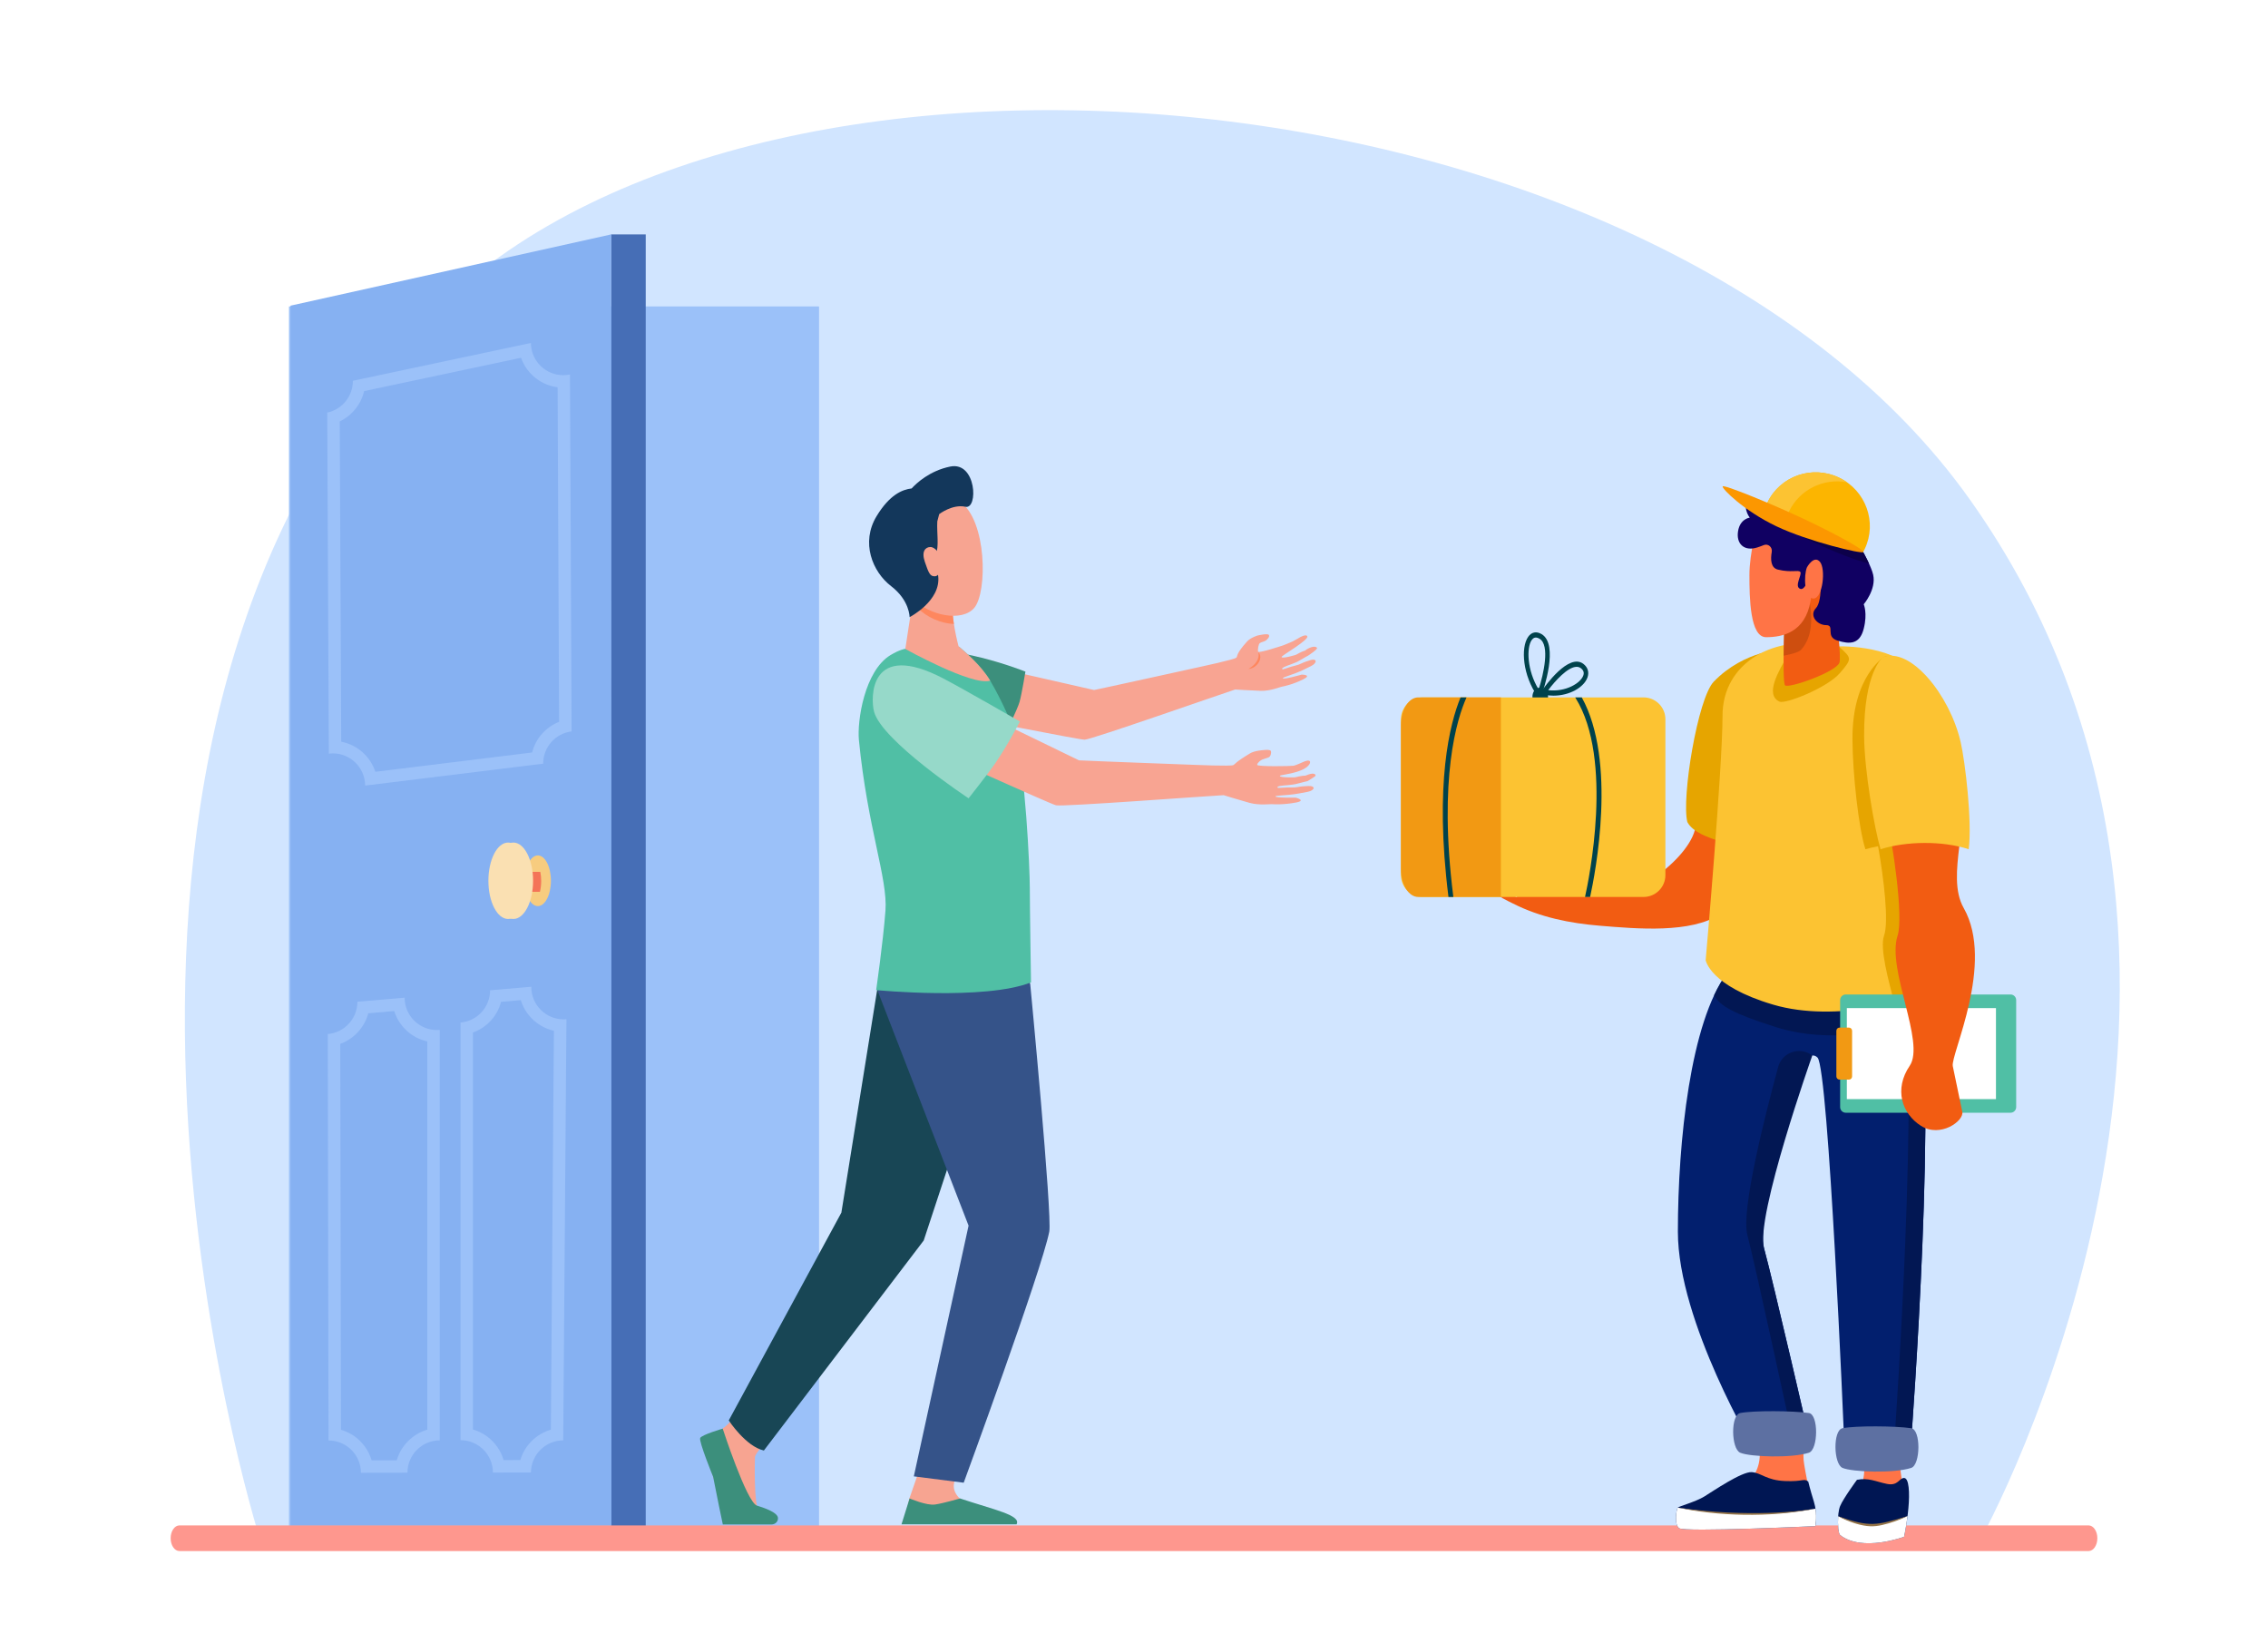
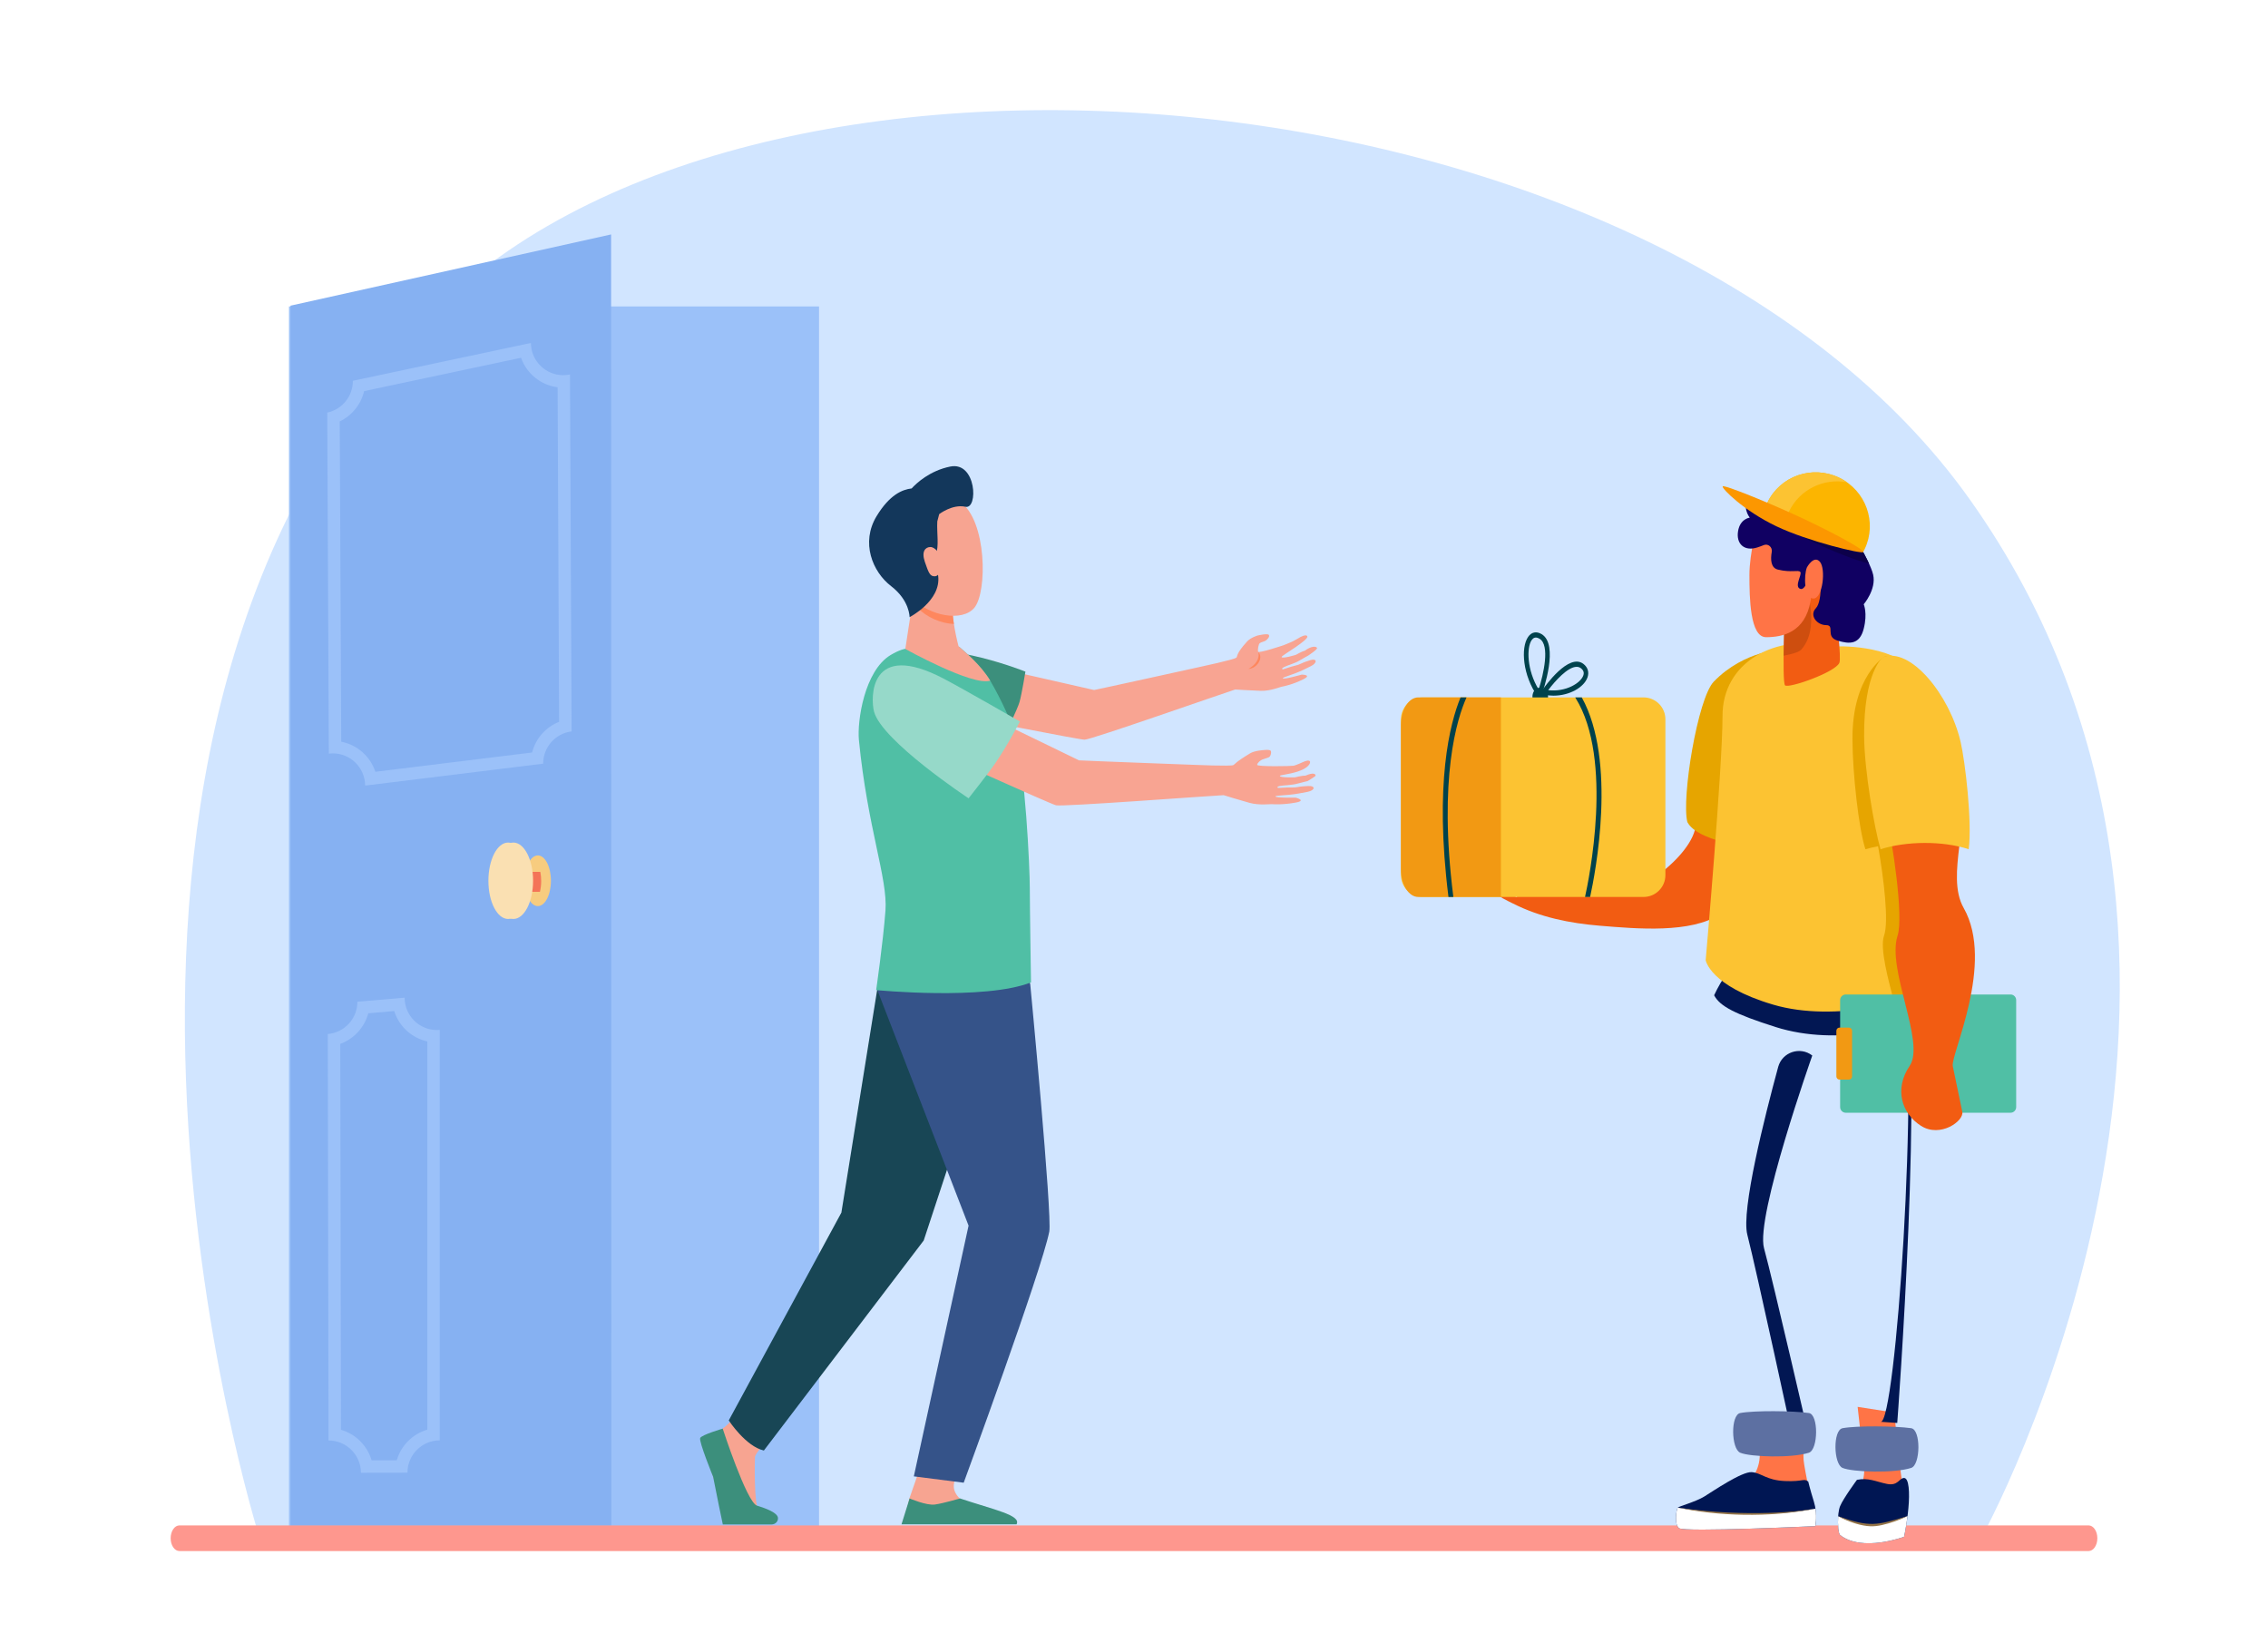
<svg xmlns="http://www.w3.org/2000/svg" version="1.1" id="Layer_1" x="0px" y="0px" viewBox="0 0 2760.561 2000" style="enable-background:new 0 0 2760.561 2000;" xml:space="preserve">
  <rect x="0" y="0" width="2760.561" height="2000" fill="#333333" stroke="none" />
  <g>
    <g>
      <rect x="0" y="0" transform="matrix(-1 -1.224647e-16 1.224647e-16 -1 2760.561 2000)" style="fill:#FFFFFF;" width="2760.561" height="2000" />
      <path style="fill:#D1E5FF;" d="M535.273,372.976C4.7,887.622,315.425,1869.86,315.425,1869.86l2094.988,4.268 c0,0,390.367-698.706-12.959-1266.433C2025.018,83.45,942.054-21.596,535.273,372.976z" />
    </g>
    <g>
      <rect x="351.741" y="372.976" transform="matrix(-1 -1.224647e-16 1.224647e-16 -1 1348.651 2230.207)" style="fill:#9BC1F9;" width="645.169" height="1484.256" />
      <g>
-         <rect x="743.785" y="285.308" transform="matrix(-1 -1.224647e-16 1.224647e-16 -1 1529.755 2142.973)" style="fill:#466EB6;" width="42.184" height="1572.357" />
        <g>
          <path style="fill:#86B1F2;" d="M743.833,285.331c0.003,3.995,0.288,1571.701,0.288,1571.701H353.624V372.028L743.833,285.331z" />
          <path style="fill:#9BC1F9;" d="M398.321,502.175l1.923,415.078c1.643-0.202,3.272-0.3,4.882-0.3 c21.33,0,39.216,17.279,39.318,39.211l216.71-26.671c-0.089-19.961,14.766-36.831,34.576-39.27l-1.95-434.452 c-2.785,0.592-5.552,0.875-8.269,0.875c-21.115,0-39.206-17.097-39.306-39.226l-216.685,46.047 C429.608,482.131,416.58,498.295,398.321,502.175z M413.52,512.901c14.916-7.122,25.919-20.774,29.711-36.862l190.958-40.58 c6.782,19.074,23.893,33.309,44.513,35.908l1.828,407.208c-16.271,6.416-28.547,20.359-32.852,37.312l-190.794,23.482 c-6.122-18.625-22.024-32.868-41.556-36.603L413.52,512.901z" />
          <path style="fill:#9BC1F9;" d="M398.995,1258.557l0.875,494.701c0.024-0.001,0.048-0.001,0.071-0.001 c21.72,0,39.347,17.59,39.386,39.318l56.627-0.101c0-21.726,17.592-39.349,39.318-39.388V1253.53 c-1.155,0.101-2.302,0.149-3.439,0.149c-21.499,0-39.331-17.462-39.331-39.392l-57.504,4.957 C435.036,1239.714,419.387,1256.8,398.995,1258.557z M414.165,1270.57c16.651-6.103,29.512-20.143,34.131-37.266l31.54-2.718 c5.794,18.487,21.176,32.767,40.287,36.974v472.541c-17.88,5.209-32.004,19.357-37.181,37.247l-30.636,0.055 c-5.222-17.895-19.394-32.02-37.31-37.179L414.165,1270.57z" />
-           <path style="fill:#9BC1F9;" d="M560.521,1244.565v508.339h0.071c21.748,0,39.386,17.629,39.386,39.387l46.252-0.082 c0.164-21.608,17.708-39.048,39.317-39.087l3.916-512.579c-1.155,0.099-2.303,0.147-3.44,0.147 c-21.613,0-39.498-17.644-39.329-39.691l-50.168,4.324C596.526,1225.765,580.887,1242.81,560.521,1244.565z M575.669,1256.662 c16.888-6.01,29.672-19.943,34.21-37.285l24.036-2.07c2.551,8.355,7.113,16.019,13.445,22.4 c7.481,7.538,16.75,12.623,26.846,14.851l-3.71,485.562c-17.785,5.171-31.906,19.21-37.181,36.964l-20.336,0.036 c-5.199-17.927-19.371-32.076-37.311-37.245V1256.662z" />
        </g>
      </g>
      <g>
        <ellipse style="fill:#F7CC7F;" cx="654.663" cy="1072.004" rx="15.91" ry="30.856" />
        <path style="fill:#F47458;" d="M623.857,1061.143v24.33h33.339c0.985-4.016,1.533-8.514,1.533-13.247 c0-3.898-0.375-7.64-1.066-11.083H623.857z" />
        <path style="fill:#FAE0B2;" d="M600.898,1072.004c0,25.684,10.735,46.503,23.977,46.503s23.976-20.819,23.976-46.503 c0-25.683-10.734-46.503-23.976-46.503S600.898,1046.321,600.898,1072.004z" />
        <ellipse style="fill:#FAE0B2;" cx="618.443" cy="1072.004" rx="23.977" ry="46.503" />
      </g>
      <g>
        <path style="fill:#FE978E;" d="M218.389,1887.838h2323.784c5.896,0,10.676-6.986,10.676-15.609 c0-8.622-4.779-15.611-10.676-15.611H218.389c-5.897,0-10.677,6.989-10.677,15.611 C207.712,1880.852,212.492,1887.838,218.389,1887.838z" />
      </g>
      <g>
        <path style="fill:#FF7446;" d="M2269.038,1783.6c0,0,0.163,1.496,0.163,3.992c0.003,7.49-1.457,23.992-13.162,36.17 c-15.608,16.238-15.701,36.438,0.788,39.889c16.49,3.45,55.812-1.104,55.812-1.104s8.891-15.447,2.819-56.71 c-6.071-41.262-9.594-86.515-9.594-86.515l-44.805-6.996L2269.038,1783.6z" />
        <path style="fill:#001653;" d="M2260.258,1801.144c0,0-16.62,22.554-20.51,31.965c-3.891,9.41-3.053,32.813,0,35.225 c26.876,21.218,77.831,2.122,77.831,2.122s3.504-15.56,5.271-34.656c1.769-19.096,0.772-36.891-5.271-36.891 s-7.104,10.016-20.897,7.186C2282.891,1803.266,2274.403,1798.314,2260.258,1801.144z" />
        <path style="fill:#FFFFFF;" d="M2321.807,1845.31c-10.358,4.048-24.424,8.778-37.502,10.646 c-13.959,1.994-32.754-4.221-46.936-10.464c-0.734,10.004,0.316,21.213,2.379,22.842c26.876,21.218,77.831,2.122,77.831,2.122 S2319.978,1859.803,2321.807,1845.31z" />
        <path style="fill:#957447;" d="M2321.807,1845.31c-38.556,11.583-45.65,13.636-84.438,0.182c6.457,3.47,13.244,6.35,20.277,8.573 c14.906,4.619,23.707,4.217,33.006,2.13C2301.747,1853.729,2312.189,1849.957,2321.807,1845.31z" />
        <path style="fill:#F25C12;" d="M1820.788,1081.7c11.029,4.148,25.653,10.305,25.653,10.305 c1.89-4.551-34.518-12.333-39.623-23.416c-2.734-5.934,41.778,15.906,44.869,13.304c1.283-1.08-50.35-17.889-47.967-21.945 c2.002-3.409,54.286,15.02,54.575,12.469c0.4-3.545-45.269-12.705-41.181-17.807c2.095-2.614,57.523,12.379,63.506,13.252 c7.318,0-19.162-17.986-10.143-20.392c12.249-3.267,43.012,31.998,45.414,32.496c6.965,1.444,66.254,8.703,95.283-10.283 c23.447-15.335,46.197-38.919,51.767-59.225c5.46-19.909,13.025-48.345,6.559-70.281c26.409-4.02,52.03-4.942,78.832-1.74 c1.63,32.942-37.812,163.471-54.303,174.211c-36.28,23.629-101.009,17.85-146.643,14.092 c-36.778-3.028-72.799-10.273-105.924-27.084c-7.404-3.758-17.323-7.967-23.054-14.506 C1816.928,1083.46,1818.683,1080.909,1820.788,1081.7z" />
        <path style="fill:#E6A500;" d="M2085.991,829.607c-19.654,20.301-39.502,141.935-32.197,170.925 c12.612,23.549,69.727,27.612,88.196,38.782c42.607-17.519,13.419-96.085,13.419-96.085l15.533-153.033 C2170.942,790.197,2123.427,790.938,2085.991,829.607z" />
        <path style="fill:#FF7446;" d="M2139.724,1756.399c5.815,18.286,0.066,38.417-14.841,50.496 c-5.146,4.17-11.123,8.078-17.884,11.033c-26.099,11.41-59.904,8.845-64.616,32.28c-4.713,23.436,165.498-6.577,165.498-6.577 s-11.811-57.002-12.574-66.55c-0.764-9.546,1.041-44.609,1.041-44.609l-65.734-4.719L2139.724,1756.399z" />
        <path style="fill:#001653;" d="M2200.968,1803.294c0,0,2.081,9.051,6.849,24.397c4.766,15.347,1.793,29.8,1.793,29.8 s-159.428,7.552-165.881,2.503c-6.453-5.05-3.139-23.432-1.508-25.059c1.632-1.627,21.864-7.093,32.241-13.494 c10.376-6.402,45.814-30.624,57.787-29.646c11.974,0.979,17.502,9.822,40.238,10.833 C2195.224,1803.641,2195.321,1798.876,2200.968,1803.294z" />
        <path style="fill:#FFFFFF;" d="M2043.729,1859.994c6.453,5.049,165.881-2.503,165.881-2.503s1.951-9.484,0.158-21.245 c-83.222,15.418-167.547-1.311-167.547-1.311C2040.59,1836.563,2037.275,1854.944,2043.729,1859.994z" />
        <path style="fill:#957447;" d="M2209.768,1836.246c-56.834,11.352-119.839,8.949-167.547-1.311 c86.778,13.104,156.751,2.95,151.91,3.44C2194.342,1838.348,2210.815,1836.104,2209.768,1836.246z" />
-         <path style="fill:#021F6E;" d="M2332.895,1203.983c27.354,100.021-6.607,548.689-6.607,548.689l-81.892-5.604 c0,0-18.63-446.338-32.142-459.85c-3.955-3.955-8.204-2.701-11.465-0.458c-3.292,2.266-5.605,5.687-6.775,9.508 c-8.427,27.54-56.596,187.854-46.885,222.96c10.633,38.439,58.08,244.366,58.08,244.366l-68.713,2.745 c0,0-94.21-157.319-94.21-267.146s15.324-255.413,59.843-314.649c20.262-26.96,120.025-47.818,120.025-47.818 S2324.35,1172.74,2332.895,1203.983z" />
        <g>
          <path style="fill:#021753;" d="M2184.895,1763.414c0,0-47.447-219.571-58.08-260.559 c-7.722-29.764,21.152-143.938,37.543-204.229c4.921-18.103,26.663-25.388,41.511-13.921l0,0c0,0-69.372,196.085-58.739,234.524 s58.08,244.366,58.08,244.366l-68.713,2.745c0,0-0.172-0.286-0.5-0.844L2184.895,1763.414z" />
-           <path style="fill:#021753;" d="M2315.897,1183.225c8.779,6.864,15.128,13.925,16.997,20.759 c27.354,100.021-6.607,548.689-6.607,548.689l-20.28-1.388C2307.147,1735.058,2336.553,1312.747,2315.897,1183.225z" />
+           <path style="fill:#021753;" d="M2315.897,1183.225c27.354,100.021-6.607,548.689-6.607,548.689l-20.28-1.388C2307.147,1735.058,2336.553,1312.747,2315.897,1183.225z" />
        </g>
        <path style="fill:#021753;" d="M2086.398,1211.367c4.782-10.191,10.016-19.219,15.73-26.821c2.353-3.132,5.779-6.181,9.996-9.124 c11.383,5.815,27.125,12.158,48.891,18.852c65.649,20.187,136.429,9.425,165.839-0.814c2.988,3.53,5.091,7.057,6.04,10.524 c2.373,8.676,4.284,19.976,5.797,33.376c-14.683,10.921-100.025,37.305-177.676,12.592 C2111.736,1234.268,2093.368,1224.767,2086.398,1211.367z" />
        <path style="fill:#5D70A2;" d="M2326.255,1786.645c-20.982,6.812-71.486,5.122-83.545,0c-11.122-4.723-11.873-46.088,0-48.332 c16.68-3.151,63.963-2.802,83.545,0C2338.216,1740.025,2337.747,1782.915,2326.255,1786.645z" />
        <path style="fill:#5D70A2;" d="M2201.729,1768.166c-20.983,6.811-71.486,5.122-83.546,0c-11.121-4.725-11.872-46.089,0-48.332 c16.681-3.152,63.964-2.803,83.546,0C2213.691,1721.545,2213.222,1764.436,2201.729,1768.166z" />
        <path style="fill:#FCC332;" d="M2233.014,786.768c0,0,68.29-3.511,96.201,29.563c27.91,33.074,25.63,380.545,14.332,390.239 c-11.297,9.695-108.352,38.982-185.439,16.173c-77.087-22.811-81.995-54.124-81.995-54.124s20.512-233.676,20.512-297.544 S2158.98,769.585,2233.014,786.768z" />
        <path style="fill:#E6A500;" d="M2293.248,1138.729c6.035-16.778-0.424-70.144-7.293-108.751c-5.376,1.028-10.546,2.25-15.43,3.66 c-8.25-25.537-15.52-91.814-15.763-133.481c-0.458-78.16,39.112-100.891,39.112-100.891c7.841-1.791,20.385,5.589,40.006,26.014 c22.664,61.961,17.916,350.317,7.295,359.432c-4.527,3.886-13.385,28.258-36.221,33.096 C2299.021,1194.502,2287.669,1154.239,2293.248,1138.729z" />
-         <path style="fill:#E6A500;" d="M2238.902,787.486c14.81,13.612,15.958,13.872,0.572,31.731 c-15.385,17.858-66.326,38.164-73.591,34.733c-18.029-8.512-1.251-36.931,10.751-57.37 C2180.383,790.197,2224.094,773.875,2238.902,787.486z" />
        <path style="fill:#F25C12;" d="M2172.714,736.025c0,0-3.987,94.039,0,98.157c3.987,4.119,61.139-15.787,66.122-27.456 c4.984-11.669-20.826-181.673-20.826-181.673L2172.714,736.025z" />
        <path style="opacity:0.6;fill:#B5450E;" d="M2170.99,798.036c10.103-1.82,18.8-4.39,21.354-7.275 c23.313-26.335,5.844-69.068,7.675-80.181c3.646-22.115,11.076-40.387,7.351-59.458l-34.655,84.903 C2172.714,736.025,2171.272,770.027,2170.99,798.036z" />
        <g>
          <path style="fill:#00424C;" d="M1866.256,842.857c-3.887,9.793,4.194,19.29,12.654,15.081c1.991-0.991,3.51-2.771,4.332-4.837 c3.898-9.798-4.193-19.307-12.658-15.084C1868.594,839.01,1867.077,840.791,1866.256,842.857z" />
          <path style="fill:#00424C;" d="M1871.501,847.568l2.892,4.057l1.752-4.855c2.285-6.331,21.7-62.237,0.263-74.957 c-6.325-3.77-12.297-2.551-16.366,3.299C1850.671,788.581,1853.582,822.429,1871.501,847.568z M1864.312,779.087 c1.976-2.838,4.425-3.723,7.44-2.662c0.688,0.242,1.407,0.585,2.156,1.028c13.023,7.731,4.807,43.368-1.074,61.715 C1858.515,815.934,1857.929,788.262,1864.312,779.087z" />
          <g>
            <path style="fill:#00424C;" d="M1874.209,844.462l4.469,0.968c4.071,0.878,8.128,1.289,12.084,1.289 c19.896,0,37.271-10.282,41.473-22.152c2.233-6.309,0.45-12.309-4.891-16.468c-17.847-13.868-47.039,27.474-50.307,32.243 L1874.209,844.462z M1884.426,839.995c8.34-11.089,23.807-28.385,34.623-28.385c1.913,0,3.678,0.538,5.236,1.753 c3.159,2.461,4.102,5.338,2.877,8.799C1923.833,831.568,1905.601,842.541,1884.426,839.995z" />
          </g>
          <path style="fill:#FCC332;" d="M1731.816,1091.735h268.648c14.708,0,26.631-11.923,26.631-26.631V875.455 c0-14.707-11.922-26.629-26.629-26.629h-268.649c-14.707,0-26.63,11.923-26.63,26.63v189.651 C1705.188,1079.813,1717.11,1091.735,1731.816,1091.735z" />
          <path style="fill:#F29913;" d="M1726.252,848.826h100.611v242.91h-100.611c-11.633,0-21.064-15.074-21.064-33.664V882.49 C1705.188,863.898,1714.619,848.826,1726.252,848.826z" />
          <path style="fill:#00424C;" d="M1917.351,848.826h7.939c42.938,77.52,16.632,213.304,10.158,242.91h-6.196 c4.442-19.946,35.119-167.634-11.535-242.194C1917.578,849.316,1917.455,849.077,1917.351,848.826z" />
          <path style="fill:#00424C;" d="M1768.881,1090.817c0.039,0.309,0.058,0.615,0.058,0.918h-5.885 c-17.327-138.394,1.792-211.603,14.702-242.91h7.277C1773.292,874.993,1750.76,947.119,1768.881,1090.817z" />
        </g>
        <g>
          <path style="fill:#50BFA5;" d="M2246.637,1354.352h200.539c3.797,0,6.874-3.078,6.874-6.874v-130.189 c0-3.796-3.077-6.873-6.874-6.873h-200.539c-3.797,0-6.873,3.077-6.873,6.873v130.189 C2239.764,1351.273,2242.84,1354.352,2246.637,1354.352z" />
-           <rect x="2247.939" y="1226.992" transform="matrix(-1 -1.224647e-16 1.224647e-16 -1 4677.381 2564.767)" style="fill:#FFFFFF;" width="181.502" height="110.782" />
          <path style="fill:#F29913;" d="M2239.058,1314.055h11.384c2.142,0,3.877-1.736,3.877-3.877v-55.589 c0-2.142-1.735-3.877-3.877-3.877h-11.384c-2.141,0-3.877,1.735-3.877,3.877v55.589 C2235.181,1312.318,2236.917,1314.055,2239.058,1314.055z" />
        </g>
        <path style="fill:#F25C12;" d="M2309.717,1138.729c-13.508,41.108,34.061,130.027,14.74,158.482s-9.6,58.335,13.814,73.148 s52.516-5.947,50.17-17.225c-2.347-11.277-8.662-41.64-11.551-55.519c-2.887-13.881,51.57-125.08,13.236-192.516 c-22.747-40.016,10.887-108.888-6.878-153.389c-15.903,29.636-91.179,11.118-86.862,43.639 C2303.256,1023.13,2317.309,1115.624,2309.717,1138.729z" />
        <path style="fill:#FF7446;" d="M2139.166,638.523c0,0-9.802,33.75-9.802,61.425c0,27.675,0.653,75.601,20.258,75.601 s47.705-5.4,54.24-44.55c6.535-39.15,0-82.351-19.604-92.476C2164.652,628.398,2139.166,638.523,2139.166,638.523z" />
        <path style="fill:#100062;" d="M2146.82,663.457c5.273-2.176,10.727,2.532,9.718,8.305c-1.615,9.252-1.218,19.388,7.438,21.501 c16.66,4.067,24.536,0,27.262,2.816c2.727,2.816-7.875,17.835,0,20.651c7.877,2.816,12.117-24.092,19.084-24.092 s8.482,38.798,0,47.559c-8.481,8.761,1.212,20.651,12.421,20.651c11.207,0-1.418,14.08,13.68,18.773 c15.097,4.693,27.214,4.693,32.061-14.393c4.847-19.086,0-29.725,0-29.725s15.431-18.044,11.511-35.878 c-2.179-9.914-12.211-27.746-12.211-27.746s-7.781-21.169-9.902-33.372c-2.12-12.203-32.162-24.406-52.733-26.596 c-20.573-2.19-10.273-14.706-27.54-14.706s-19.639,22.802-19.639,22.802s-24.654-14.739-25.799-14.041 c-14.349,8.741-2.424,24.092-2.424,24.092s-11.813,1.251-14.237,16.584c-2.423,15.331,7.573,24.718,23.325,19.712 C2141.816,665.407,2144.473,664.425,2146.82,663.457z" />
        <path style="fill:#0C004A;" d="M2129.758,607.695c3.038,0.435,7.04,1.397,11.832,2.826c7.378,4.105,16.379,9.487,16.379,9.487 s32.183,9.007,50.626,17.797c23.636,11.265,44.349,22.565,58.255,31.47c0.579,1.638,0.934,2.604,0.934,2.604 s3.689,6.557,7.079,13.93c-14.642-3.199-43.232-14.225-75.123-29.423C2163.727,639.222,2127.729,609.417,2129.758,607.695z" />
        <path style="fill:#FF7446;" d="M2199.386,690.531c0,0,8.331-15.338,15.748-6.78c7.417,8.56,3.522,44.75-7.874,44.75 S2195.347,700.23,2199.386,690.531z" />
        <path style="fill:#FCC332;" d="M2291.775,799.999c0,0-23.225,17.676-22.806,95.836c0.222,41.667,12.453,112.267,19.989,137.804 c31.281-9.886,75.394-10.526,107.337,0c4.306-34.1-4.39-106.869-9.812-130.379 C2373.151,845.445,2324.966,786.771,2291.775,799.999z" />
        <path style="fill:#FCB500;" d="M2151.217,611.77c15.446-32.409,54.487-46.043,87.2-30.452 c32.714,15.591,46.712,54.503,31.266,86.912c-0.595,1.248-1.235,2.458-1.899,3.649l-118.205-56.336 C2150.086,614.278,2150.622,613.018,2151.217,611.77z" />
        <path style="fill:#FCC332;" d="M2175.787,626.557c0.508-1.265,1.044-2.525,1.639-3.773 c12.901-27.071,42.267-41.042,70.654-35.824c-3.007-2.114-6.231-4.006-9.663-5.641c-32.713-15.591-71.754-1.957-87.2,30.452 c-0.595,1.248-1.131,2.508-1.639,3.774l118.205,56.336C2268,671.492,2175.787,626.557,2175.787,626.557z" />
        <path style="fill:#FC9700;" d="M2096.797,591.991c1.258-2.64,62.803,22.463,102.15,41.216 c39.348,18.753,70.225,36.095,68.967,38.735c-1.258,2.64-66.521-12.687-105.868-31.439 C2122.697,621.75,2095.538,594.631,2096.797,591.991z" />
      </g>
      <g>
        <path style="fill:#F7A491;" d="M933.152,1754.672c0,0-13.908,13.756-14.224,18.805s-1.231,59.131,4.445,64.18 c5.677,5.051,22.354,8.629,16.995,14.309c-4.053,4.292-35.231,3.373-55.893,2.223c-6.031-0.336-13.595-49.117-15.985-56.287 c-3.468-10.414-14.431-36.608-11.278-43.867c1.538-3.534,11.415-8.063,21.776-14.842c10.898-7.134,21.325-23.023,21.325-23.023 L933.152,1754.672z" />
        <path style="fill:#F7A491;" d="M1119.209,1788.463c0,0-12.447,35.642-12.46,35.729c-0.926,5.646-4.571,19.599-4.571,24.729 c0,19.284,85.798-16.366,66.569-24.912c-1.741-0.775-7.202-6.953-7.772-13.516c-0.882-10.112,7.226-22.794,7.226-22.794 L1119.209,1788.463z" />
        <g>
          <path style="fill:#184655;" d="M1112.07,1153.017l-44.416,51.821l-43.553,271.1l-137.07,252.906 c0,0,20.612,31.643,42.742,36.621l194.548-255.61l105.437-319.991l-3.701-71.096L1112.07,1153.017z" />
          <path style="fill:#355389;" d="M1223.257,1103l30.701,94.681c0,0,27.023,282.048,23.179,301.479 c-9.377,47.396-104.14,305.496-104.14,305.496l-60.71-7.731l66.631-305.163l-111.019-286.679L1223.257,1103z" />
        </g>
        <path style="fill:#F8A492;" d="M1517.995,780.695c-14.354,15.835-11.233,17.739-13.127,19.717 c-2.242,2.341-43.901,11.215-43.901,11.215s-122.599,27.006-129.272,28.222l-127.184-28.928l-30.965,61.626 c0,0,139.128,27.635,146.628,27.756c7.5,0.122,168.927-56.582,183.301-61.093c0,0,19.117,1.243,31.142,1.613 c12.026,0.367,23.525-4.864,26.922-5.305c0.499-0.064,11.716-2.215,24.808-8.712c11.28-5.598-1.938-5.707-1.938-5.707 s-22.729,6.434-22.928,4.472c-0.154-1.514,12.469-4.262,25.014-10.32c3.229-1.557,6.406-3.107,9.313-4.554 c7.634-3.799,7.526-9.8-1.086-7.159c-3.04,0.932-8.054,2.611-11.46,4.335c-3.68,1.866-7.649,2.332-10.977,3.402 c-6.608,2.127-11.398,3.766-11.337,3.433c0.077-0.433-1.526-0.983,1.846-2.746c4.057-2.121,13.651-4.627,19.378-8.233 c3.247-2.045,10.29-5.883,10.29-5.883s11.746-7.68,10.602-9.268c-2.5-3.465-10.713,0.043-14.771,3.428 c-3.66,0.757-10.954,5.016-10.954,5.016s-16.642,5.131-17.399,2.674c-0.306-0.977,8.277-5.955,16.854-11.899 c9.067-6.284,15.298-11.266,14.427-13.288c-1.376-3.219-9.017,1.252-9.017,1.252s-6.735,3.945-9.071,5.075 c-2.736,1.324-11.233,4.636-11.233,4.636s-30.104,10.08-30.632,7.69c-0.529-2.386,0.451-9.045,2.101-10.348 c1.649-1.303,5.892-2.017,7.542-3.319c1.65-1.303,4.93-4.441,3.527-6.696c-1.398-2.26-13.927,0.761-13.927,0.761 S1522.141,776.124,1517.995,780.695z" />
        <path style="fill:#3C8F7C;" d="M1248.122,817.46c0,0-4.375,27.015-7.193,37.011c-2.338,8.305-18.794,42.464-18.794,42.464 s-58.973-19.334-86.84-30.394c-33.809-13.416-72.89-42.314-70.353-45.973c7.117-10.26,18.614-22.244,34.836-26.299 C1155.91,780.237,1248.122,817.46,1248.122,817.46z" />
        <path style="fill:#50BFA5;" d="M1254.932,1195.693c-56.262,22.208-188.506,9.389-188.506,9.389s8.38-57.742,11.342-96.741 c2.961-38.971-21.855-100.678-32.336-207.757c-2.222-22.708,6.663-84.034,38.495-103.281c11.194-6.755,18.034-7.643,18.034-7.643 c0.296-0.006,43.803-8.879,66.003-2.039c6.307,5.622,25.968,21.851,37.281,40.833c14.865,25.138,27.065,54.128,29.937,63.664 c12.822,42.463,18.271,165.41,18.271,188.595C1253.451,1103.9,1254.932,1195.693,1254.932,1195.693z" />
        <path style="fill:#F7A491;" d="M1205.244,828.454c-0.03,0.03-0.09,0.03-0.148,0.058c-21.618,6.721-103.167-38.614-103.167-38.614 l0.031-0.238l9.889-64.671c0,0,50.902-11.989,47.941,6.397c-2.962,18.359,6.899,55.075,6.899,55.075 c0.325,0.33,0.741,0.714,1.273,1.16C1174.27,793.243,1193.931,809.472,1205.244,828.454z" />
        <path style="fill:#FE875E;" d="M1159.784,731.38c2.962-18.372-47.946-6.379-47.946-6.379l-0.823,5.381 c1.488,3.599,3.311,6.681,5.521,9.044c11.373,12.157,29.147,19.458,44.515,20.01 C1159.513,749.532,1158.568,738.913,1159.784,731.38z" />
        <g>
          <path style="fill:#F7A491;" d="M1102.004,625.563c-1.557-0.563-12.493,80.052,8.257,102.233 c20.752,22.182,61.181,29.442,75.683,11.972c16.042-19.322,15.235-105.966-17.027-128.783 C1136.654,588.165,1102.004,625.563,1102.004,625.563z" />
          <path style="fill:#13375B;" d="M1156.634,567.861c-24.934,5.049-41.088,20.188-47.023,26.642 c-11.323,1.323-26.712,7.542-42.603,33.678c-19.544,32.14-5.112,67.749,17.635,85.219c22.748,17.467,22.49,37.751,22.49,37.751 s38.542-19.781,34.8-50.252c-1.57-12.789-7.116-15.689-2.959-25.702c4.315-10.395,1.088-26.554,1.89-40.589l2.313-8.848 c0,0,16.141-12.478,31.934-8.96C1190.902,620.322,1188.63,561.381,1156.634,567.861z" />
          <path style="fill:#F7A491;" d="M1145.293,683.6c0.165,9.836-1.834,17.712-7.551,17.809c-5.717,0.099-7.329-3.754-12.061-17.634 c-4.436-13.014,0.951-17.888,6.667-17.984C1138.064,665.691,1145.127,673.767,1145.293,683.6z" />
        </g>
        <path style="fill:#3C8F7C;" d="M879.665,1738.846c0,0,29.05,89.245,41.596,93.664c3.331,1.17,22.326,6.386,25.341,13.549 c0.075,0.181,0.139,0.397,0.191,0.642c0.972,4.538-2.842,8.729-7.486,8.729h-59.521c0,0-8.45-40.309-11.79-58.018 c0,0-17.688-43.271-15.722-47.206C854.241,1746.275,879.665,1738.846,879.665,1738.846z" />
        <path style="fill:#3C8F7C;" d="M1097.297,1855.286l9.826-31.46c0,0,20.635,8.849,30.952,7.375 c10.315-1.478,30.46-7.375,30.46-7.375c41.179,13.738,74.916,20.407,68.779,31.46l0,0H1097.297z" />
        <path style="fill:#F8A492;" d="M1521.531,916.941c-18.948,11.491-17.831,12.862-20.301,14.275 c-2.92,1.667-47.95-0.306-47.95-0.306s-132.76-4.956-139.918-5.47l-122.432-59.39l-48.245,50.96c0,0,135,61.151,142.646,63.144 c7.649,1.993,188.128-11.626,204.052-12.325c0,0,19.238,5.967,31.448,9.331c12.211,3.36,25.393,1.251,28.982,1.685 c0.531,0.064,12.591,0.821,27.736-2.091c13.053-2.509-0.447-5.924-0.447-5.924s-24.998,0.44-24.673-1.48 c0.251-1.477,13.907-0.937,28.376-3.568c3.723-0.678,7.392-1.358,10.758-2.005c8.834-1.715,10.335-7.456,0.811-7.093 c-3.365,0.125-8.947,0.47-12.896,1.264c-4.267,0.854-8.457,0.302-12.151,0.488c-7.335,0.372-12.266,0.723-12.113,0.424 c0.197-0.393-1.714-1.303,2.214-2.142c4.722-1.004,15.218-0.992,22.049-2.995c3.872-1.132,12.113-3.028,12.113-3.028 s9.773-5.836,9.707-6.611c-0.36-4.197-7.342-2.204-12.406,0.006c-3.949-0.199-12.56,2.033-12.56,2.033 s-18.417,0.723-18.533-1.804c-0.046-0.968,10.579-1.685,21.537-5.17c12.548-3.993,15.656-9.618,15.299-11.846 c-0.546-3.412-7.613-0.213-7.613-0.213s-9.681,4.411-12.374,4.902c-3.159,0.577-44.542,1.331-44.442-1.074 c0.1-2.405,4.093-5.561,6.132-6.389c2.037-0.83,5.92-1.95,7.959-2.774c2.037-0.83,3.439-5.045,2.613-7.545 c-0.827-2.503-9.832-1.154-9.832-1.154S1527.001,913.623,1521.531,916.941z" />
        <path style="fill:#96D9C9;" d="M1178.941,971.646c0,0,24.092-30.385,32.489-42.688c16.299-23.881,29.946-50.794,29.946-50.794 s-67.122-38.658-92.136-51.841c-91.793-48.384-89.658,23.771-85.393,39.783C1073.389,901.921,1178.941,971.646,1178.941,971.646z " />
        <path style="fill:#FE875E;" d="M1519.542,814.189c7.939-4.526,14.081-11.623,12.062-20.555 C1538.408,800.706,1529.83,813.767,1519.542,814.189z" />
      </g>
    </g>
  </g>
</svg>